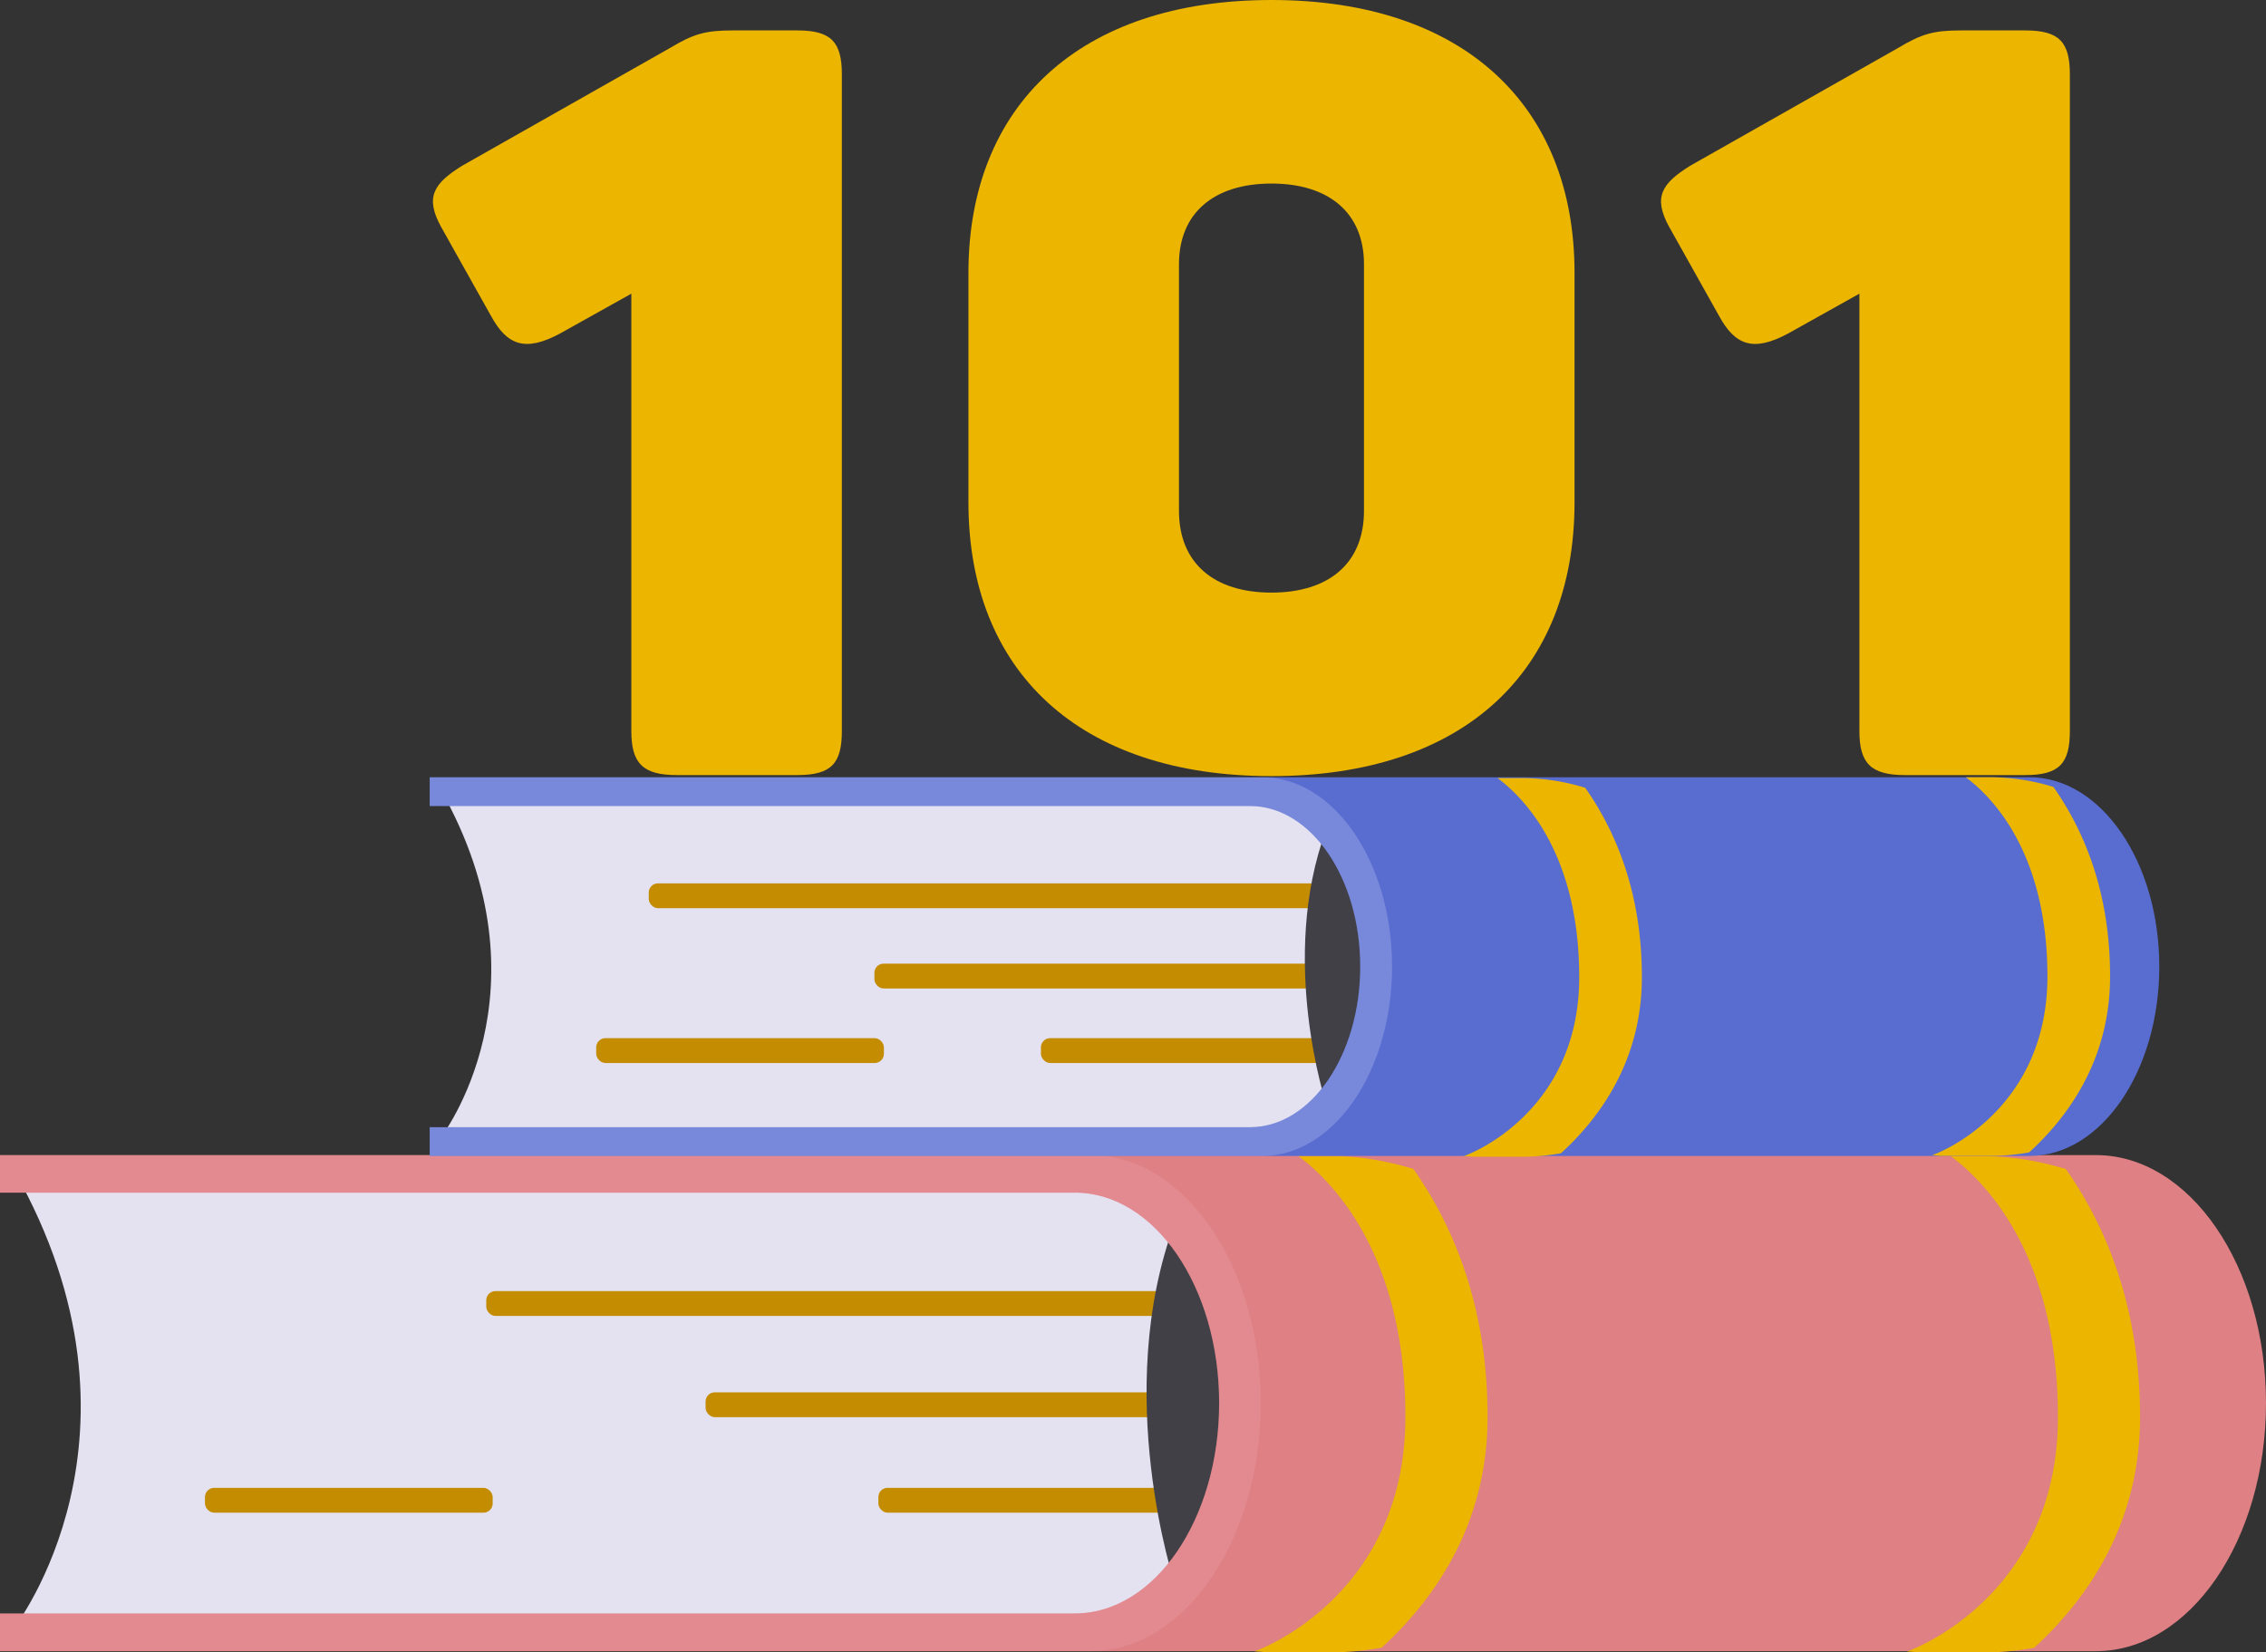
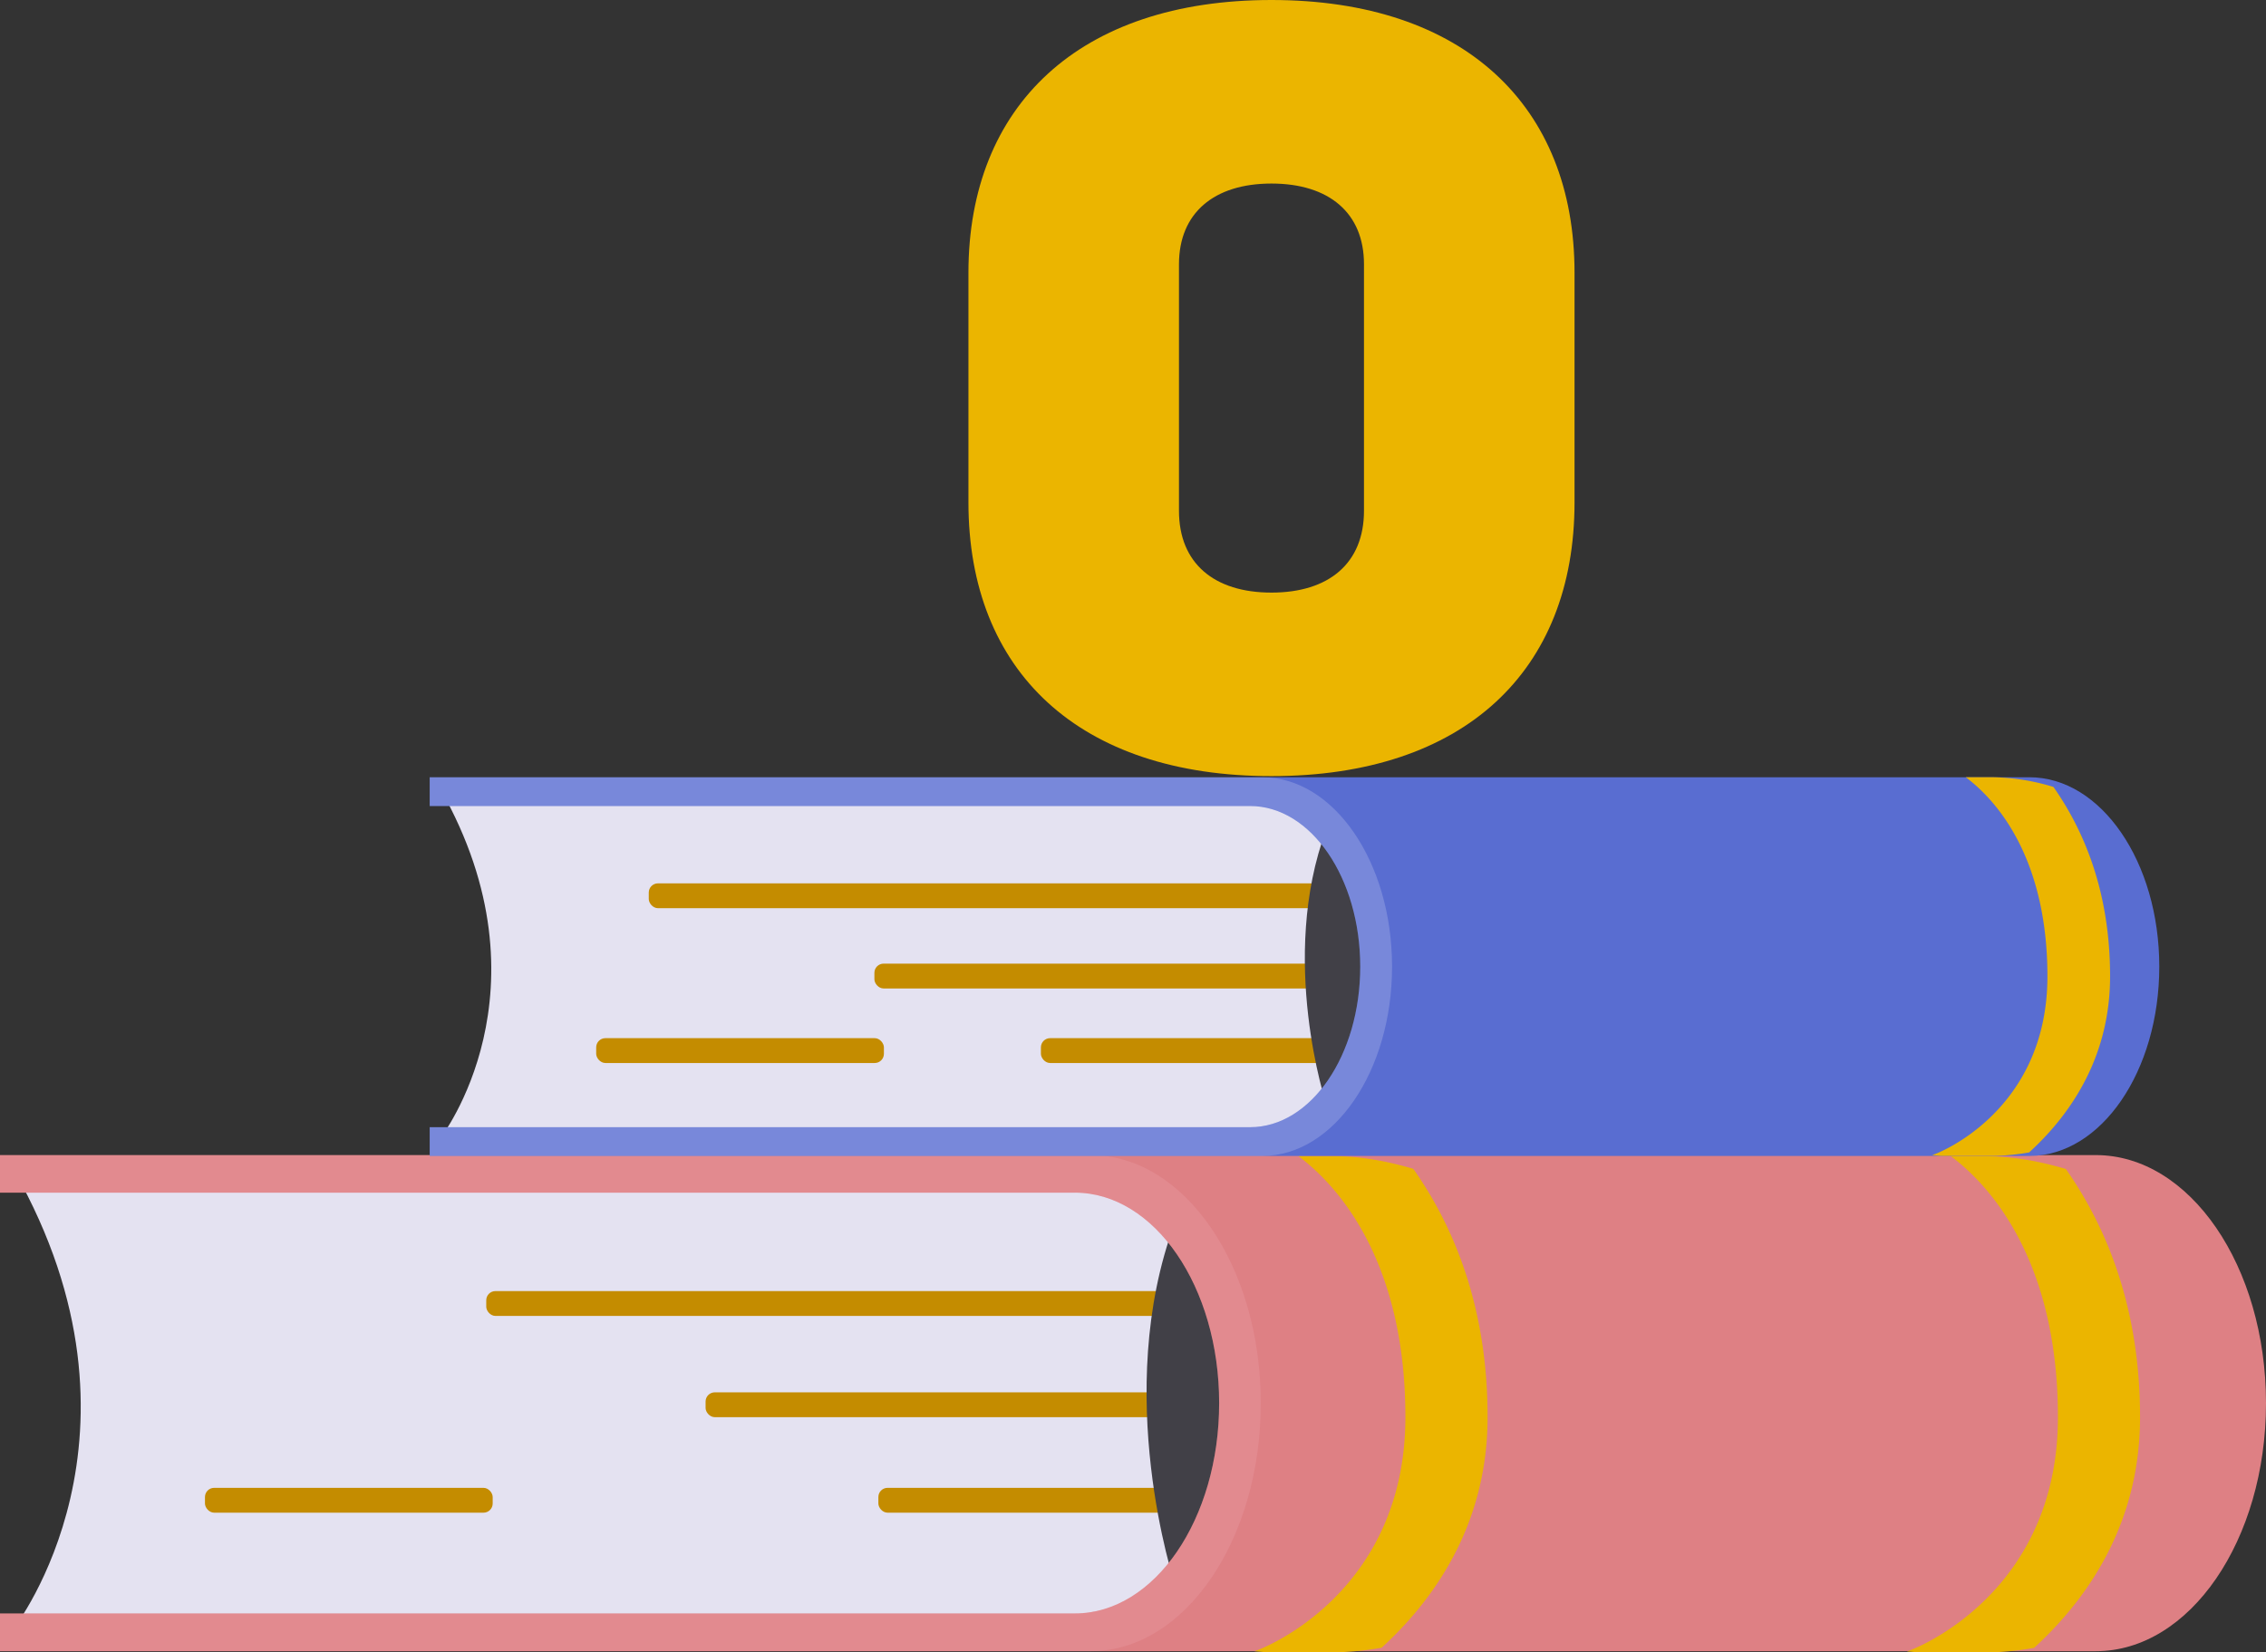
<svg xmlns="http://www.w3.org/2000/svg" id="juhend" viewBox="0 0 1080 787.72">
  <rect x="0" y="0" width="1080" height="787.72" fill="#333333" stroke="none" />
  <defs>
    <style>.cls-1{fill:#e4e2f1;}.cls-2{fill:#c48c00;}.cls-3{fill:#414047;}.cls-4{fill:#de8084;}.cls-5{fill:#ebb500;}.cls-6{opacity:0.19;}.cls-7{fill:#f3b4bf;}.cls-8{fill:#596dd1;}.cls-9{fill:#fff;}</style>
  </defs>
  <title>boonuste-labimangimine</title>
  <path class="cls-1" d="M6.85,1068.15s71.17-91.82,0-217.56l544.78,6,35.59,35.93,12.32,93.81-28.74,67.86-53.39,18S4.11,1072.14,6.85,1068.15Z" transform="translate(0 -292.35)" />
  <rect class="cls-2" x="336.29" y="663.75" width="215.79" height="11.84" rx="4.38" />
  <rect class="cls-2" x="418.64" y="709.28" width="137.13" height="11.84" rx="4.38" />
  <rect class="cls-2" x="97.69" y="709.28" width="137.13" height="11.84" rx="4.38" />
  <rect class="cls-2" x="231.75" y="615.48" width="323.33" height="11.84" rx="4.38" />
  <path class="cls-3" d="M559.85,1047.19s-30.12-90.82,0-171.65l58.86,47.9-24,84.83Z" transform="translate(0 -292.35)" />
  <path class="cls-4" d="M998.89,1079.5H0v-18H512.28c38,0,68.78-44.9,68.78-100.29s-30.79-100.3-68.78-100.3H0V843H998.89c44.8,0,81.11,52.95,81.11,118.26S1043.69,1079.5,998.89,1079.5Z" transform="translate(0 -292.35)" />
  <path class="cls-5" d="M603.5,1080l-5.67-.47c4.08-1.08,72-27.7,72-111.68,0-69.69-28.22-107.3-51-124.37h16.19c13.54,0,26.32,2.47,38.57,6.07C693.12,877.31,709,915.72,709,967.85c0,48-22.28,84.15-50.51,110a137.86,137.86,0,0,1-23.44,2.19Z" transform="translate(0 -292.35)" />
  <g class="cls-6">
    <path class="cls-7" d="M600.91,961.24c0,65.32-36.31,118.26-81.1,118.26H0v-18H512.28c38,0,68.78-44.91,68.78-100.3s-30.79-100.3-68.78-100.3H0V843H519.81C564.6,843,600.91,895.93,600.91,961.24Z" transform="translate(0 -292.35)" />
  </g>
  <path class="cls-1" d="M210,834.75s54.33-70.08,0-166.06l415.82,4.57L653,700.68l9.4,71.6-21.94,51.8-40.75,13.71S207.94,837.79,210,834.75Z" transform="translate(0 -292.35)" />
  <rect class="cls-2" x="416.75" y="459.38" width="215.79" height="11.84" rx="4.38" />
  <rect class="cls-2" x="496.11" y="494.91" width="137.13" height="11.84" rx="4.38" />
  <rect class="cls-2" x="284.15" y="494.91" width="137.13" height="11.84" rx="4.38" />
  <rect class="cls-2" x="309.21" y="421.11" width="323.33" height="11.84" rx="4.38" />
  <path class="cls-3" d="M632.12,818.75s-23-69.32,0-131l44.93,36.57L658.77,789Z" transform="translate(0 -292.35)" />
  <path class="cls-8" d="M967.24,843.41H204.8V829.7h391c29,0,52.5-34.27,52.5-76.55s-23.5-76.56-52.5-76.56h-391V662.88H967.24c34.19,0,61.9,40.41,61.9,90.27S1001.43,843.41,967.24,843.41Z" transform="translate(0 -292.35)" />
-   <path class="cls-5" d="M702,843.79l-4.33-.36c3.11-.82,55-21.14,55-85.24,0-53.19-21.54-81.9-38.92-94.93h12.35a103.61,103.61,0,0,1,29.44,4.64c14.87,21.18,27,50.5,27,90.29,0,36.6-17,64.23-38.56,83.93a105.13,105.13,0,0,1-17.89,1.67Z" transform="translate(0 -292.35)" />
  <g class="cls-6">
    <path class="cls-9" d="M663.47,753.15c0,49.85-27.72,90.26-61.91,90.26H204.8V829.7h391c29,0,52.5-34.27,52.5-76.55s-23.5-76.56-52.5-76.56h-391V662.88H601.56C635.75,662.88,663.47,703.29,663.47,753.15Z" transform="translate(0 -292.35)" />
  </g>
  <path class="cls-5" d="M914.49,1080.07l-5.66-.47c4.07-1.08,72-27.7,72-111.68,0-69.69-28.22-107.3-51-124.37h16.19c13.54,0,26.33,2.47,38.57,6.07,19.48,27.75,35.38,66.17,35.38,118.3,0,48-22.27,84.14-50.51,110a137.76,137.76,0,0,1-23.44,2.19Z" transform="translate(0 -292.35)" />
  <path class="cls-5" d="M925.15,843.39l-4.33-.36c3.11-.82,55-21.14,55-85.25,0-53.19-21.54-81.89-38.93-94.92h12.36a103.66,103.66,0,0,1,29.44,4.63c14.87,21.19,27,50.51,27,90.29,0,36.61-17,64.23-38.56,83.94a105.13,105.13,0,0,1-17.89,1.67Z" transform="translate(0 -292.35)" />
  <g id="Layer_104" data-name="Layer 104">
-     <path class="cls-5" d="M401.24,327.85v313c0,15.5-5.07,21-21.28,21H322.69c-16.22,0-21.79-5.5-21.79-21V432.35l-34,19c-16.72,9-25.34,5.5-32.94-8.5l-23.82-42.5c-7.6-14-3.55-20.5,10.14-29l98.82-56c11.66-7,17.23-8.5,30.41-8.5H380C396.17,306.85,401.24,312.35,401.24,327.85Z" transform="translate(0 -292.35)" />
    <path class="cls-5" d="M606,292.35c91.73,0,144.44,50.5,144.44,130v109.5c0,80.49-52.71,130.49-144.44,130.49s-144.43-50-144.43-130.49V422.35C461.59,342.85,514.29,292.35,606,292.35Zm0,87.5c-27.37,0-44.09,14-44.09,38.5v117.5c0,25,16.72,39,44.09,39s44.09-14,44.09-39V418.35C650.11,393.85,633.39,379.85,606,379.85Z" transform="translate(0 -292.35)" />
-     <path class="cls-5" d="M986.52,327.85v313c0,15.5-5.07,21-21.28,21H908c-16.22,0-21.79-5.5-21.79-21V432.35l-34,19c-16.72,9-25.34,5.5-32.94-8.5l-23.82-42.5c-7.6-14-3.54-20.5,10.14-29l98.82-56c11.66-7,17.23-8.5,30.41-8.5h30.41C981.45,306.85,986.52,312.35,986.52,327.85Z" transform="translate(0 -292.35)" />
  </g>
</svg>